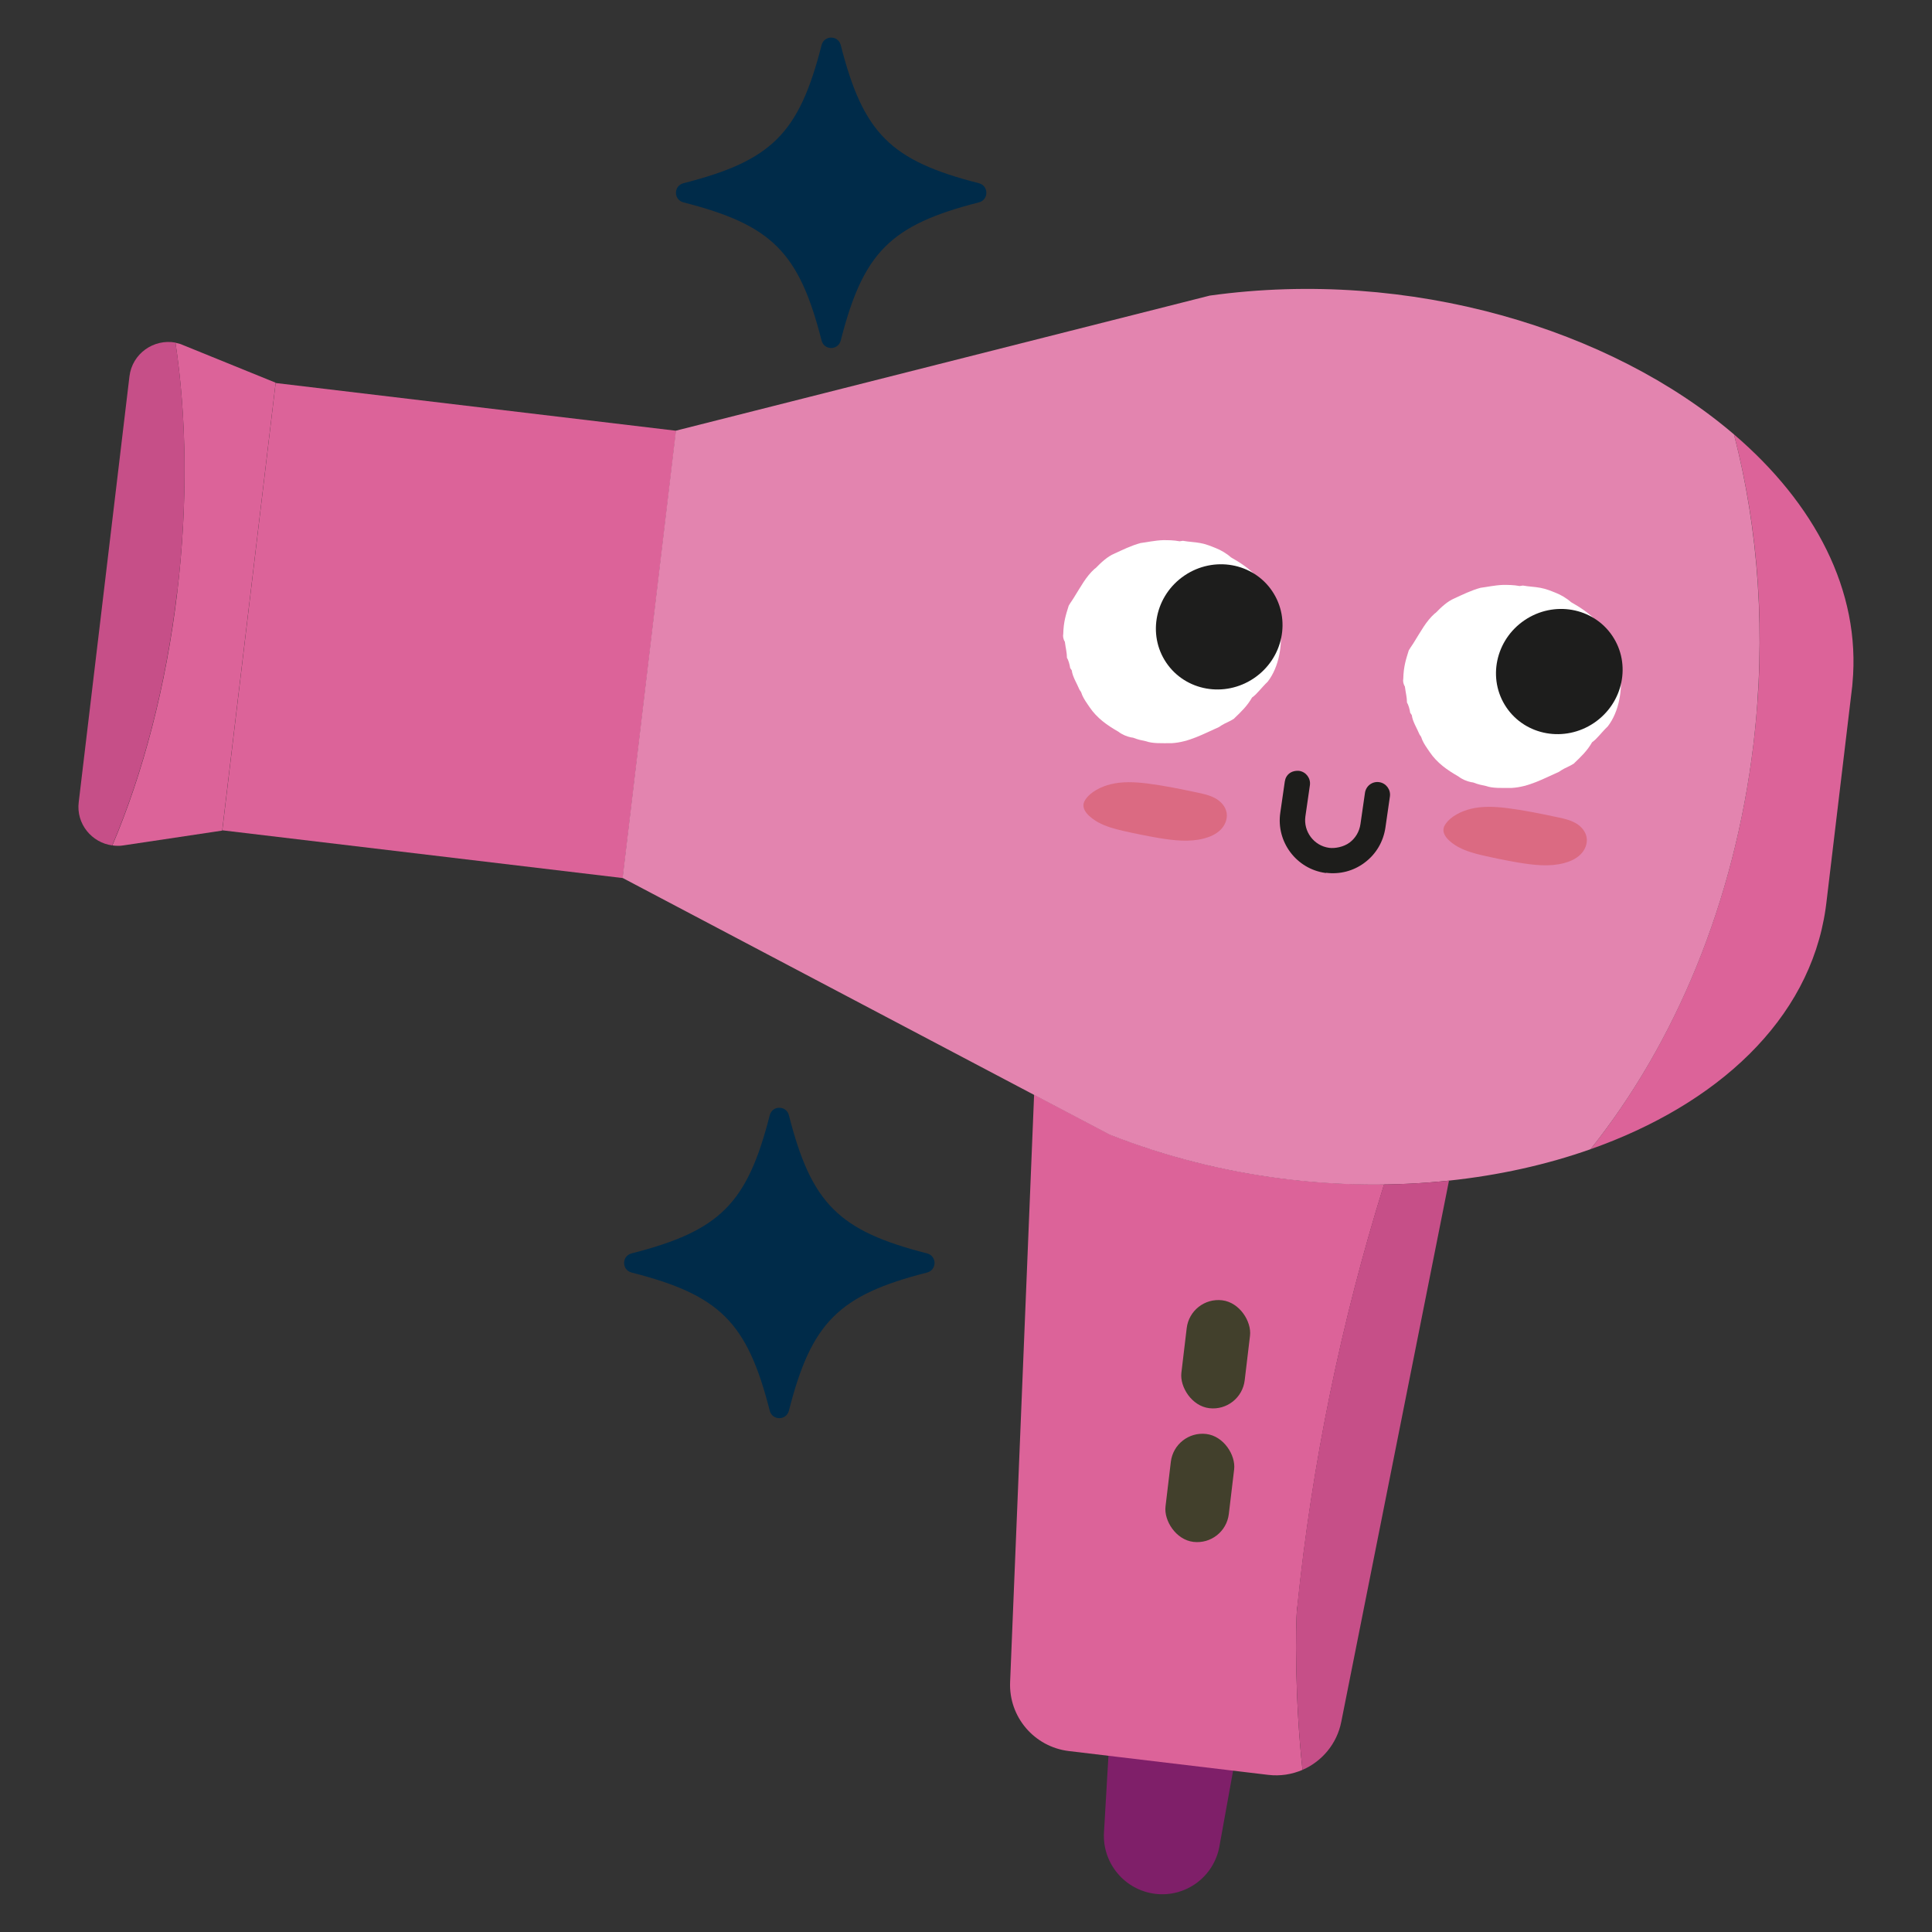
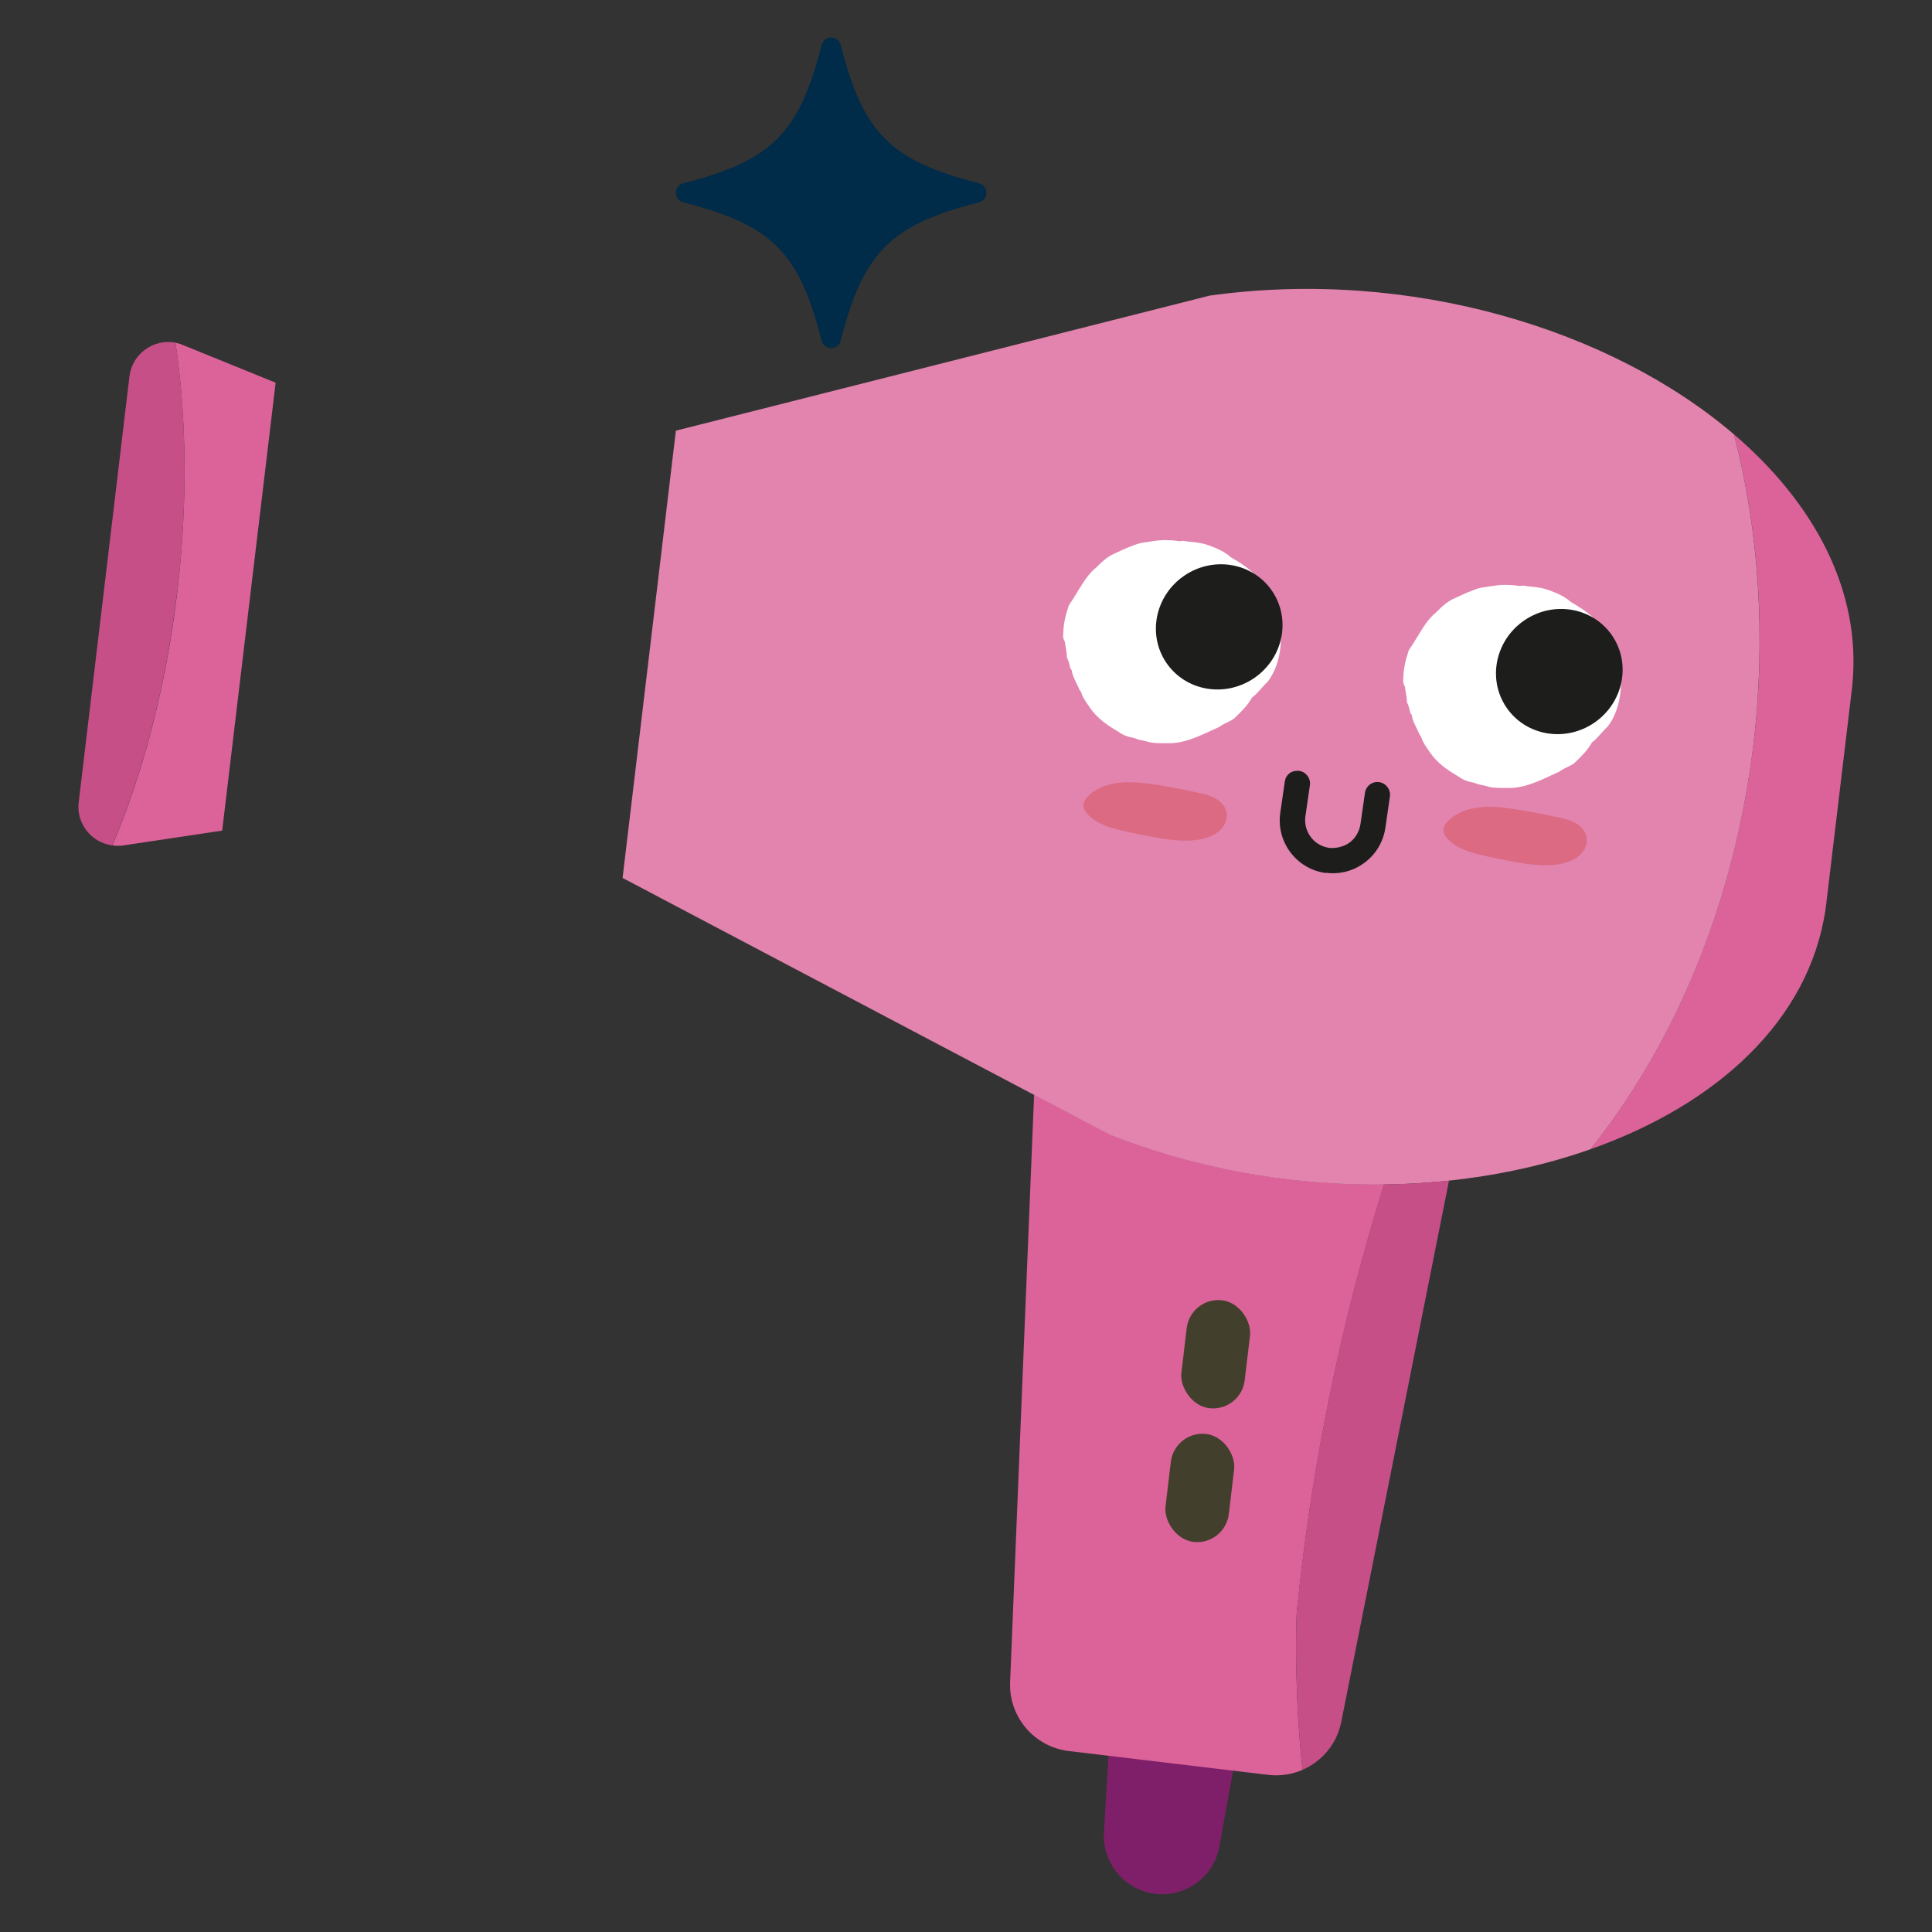
<svg xmlns="http://www.w3.org/2000/svg" id="Livello_1" data-name="Livello 1" width="42.33mm" height="42.33mm" viewBox="0 0 120 120">
  <rect x="0" y="0" width="120" height="120" fill="#333333" stroke="none" />
-   <path d="M57.58,79.04c-5.49,1.4-7.18,3.09-8.58,8.58-.16.62-1.03.62-1.19,0-1.4-5.49-3.09-7.18-8.58-8.58-.62-.16-.62-1.03,0-1.19,5.49-1.4,7.18-3.09,8.58-8.58.16-.62,1.03-.62,1.19,0,1.4,5.49,3.09,7.18,8.58,8.58.62.16.62,1.03,0,1.19Z" fill="#002b49" stroke-width="0" />
  <path d="M60.8,12.57c-5.49,1.4-7.18,3.09-8.58,8.58-.16.62-1.03.62-1.19,0-1.4-5.49-3.09-7.18-8.58-8.58-.62-.16-.62-1.03,0-1.19,5.49-1.4,7.18-3.09,8.58-8.58.16-.62,1.03-.62,1.19,0,1.4,5.49,3.09,7.18,8.58,8.58.62.16.62,1.03,0,1.19Z" fill="#002b49" stroke-width="0" />
  <g>
    <path d="M71.76,117.63h0c-1.9-.23-3.3-1.9-3.19-3.81l.62-10.65,8.45,1.01-1.9,10.5c-.34,1.89-2.09,3.18-3.99,2.95Z" fill="#7f1f69" stroke-width="0" />
-     <rect x="13.9" y="26.64" width="27.98" height="25.05" transform="translate(-14.29 62.22) rotate(-83.2)" fill="#dc6399" stroke-width="0" />
    <path d="M115.02,42.83l-1.58,13.24c-.02.13-.03.25-.05.38-1,6.92-6.75,12.16-14.6,14.93,5.23-6.57,8.94-15.31,10.12-25.16.81-6.78.33-13.33-1.21-19.24,4.99,4.27,7.9,9.7,7.36,15.47-.01.13-.02.25-.04.38Z" fill="#dc6399" stroke-width="0" />
    <path d="M80.57,99.82c-.12,1.16-.14,5.81.33,10.11-.65.28-1.38.4-2.13.31l-12.39-1.48c-2.14-.26-3.73-2.12-3.64-4.28l1.49-36.49,4.71,2.48c5.57,2.2,11.44,3.17,17.03,3.09-2.67,8.54-4.48,17.35-5.39,26.25Z" fill="#dc6399" stroke-width="0" />
    <rect x="73.53" y="80.74" width="3.96" height="6.75" rx="1.98" ry="1.98" transform="translate(10.49 -8.35) rotate(6.8)" fill="#42402c" stroke-width="0" />
    <rect x="72.54" y="89.04" width="3.96" height="6.75" rx="1.98" ry="1.98" transform="translate(11.47 -8.17) rotate(6.8)" fill="#42402c" stroke-width="0" />
    <path d="M108.91,46.22c-1.18,9.86-4.88,18.59-10.12,25.16-2.72.96-5.68,1.62-8.79,1.95-6.74.72-14.14-.12-21.07-2.85l-4.71-2.48-16.39-8.64-9.16-4.83,3.31-27.78,7.87-1.99,25.29-6.4c12.46-1.73,24.94,2.1,32.56,8.62,1.53,5.91,2.01,12.45,1.21,19.24Z" fill="#e384af" stroke-width="0" />
    <path d="M17.12,23.77l-3.32,27.82-6.14.92c-.23.04-.46.03-.68,0,1.9-4.47,3.33-9.85,4.03-15.72.66-5.57.58-10.88-.11-15.5.16.03.31.07.46.14l5.76,2.34Z" fill="#dc6399" stroke-width="0" />
    <path d="M11,36.79c-.7,5.87-2.13,11.25-4.03,15.72-1.27-.17-2.25-1.34-2.08-2.69l3.15-26.44c.17-1.42,1.51-2.35,2.86-2.1.69,4.62.77,9.93.11,15.5Z" fill="#c64f88" stroke-width="0" />
    <path d="M90,73.33l-6.69,33.61c-.27,1.38-1.21,2.47-2.41,2.99-.47-4.3-.45-8.95-.33-10.11.91-8.9,2.72-17.71,5.39-26.25,1.37-.02,2.72-.1,4.05-.24Z" fill="#c64f88" stroke-width="0" />
  </g>
  <g>
    <path d="M97.78,47.41c-.3.2-.57.28-.8.43l-.15.1c-.93.41-1.87.94-2.93,1-.65,0-1.18.03-1.6-.12-.25-.05-.5-.1-.8-.22l-.13-.02c-.25-.05-.55-.17-.78-.35-.7-.4-1.33-.84-1.79-1.52l-.15-.22c-.15-.22-.3-.45-.38-.72l-.1-.15c-.18-.43-.43-.8-.48-1.2l-.1-.15c-.03-.2-.1-.48-.2-.63,0-.33-.08-.6-.13-1-.1-.15-.13-.35-.1-.48.02-.78.17-1.21.34-1.76.1-.18.27-.4.37-.58.37-.58.7-1.23,1.24-1.71l.07-.05c.32-.33.72-.71,1.15-.89.5-.23,1.07-.51,1.63-.66.4-.05.88-.16,1.4-.18.33,0,.65,0,1.03.07l.2-.03c.38.07.7.07,1.08.14.38.07.68.2.98.32.3.12.65.32.93.57.53.3,1.11.67,1.54,1.14l.23.17.46.67.1.15c.25.37.43.8.48,1.2.13.35.18.75.23,1.15.1.48.06,1.05-.04,1.56-.12.63-.37,1.23-.72,1.68-.4.38-.67.78-.97.98-.3.53-.7.91-1.1,1.29Z" fill="#fff" stroke-width="0" />
    <ellipse cx="96.85" cy="41.72" rx="3.97" ry="3.85" transform="translate(-6.75 61.39) rotate(-34.06)" fill="#1d1d1c" stroke-width="0" />
    <path d="M76.66,44.63c-.3.2-.57.28-.8.43l-.15.1c-.93.41-1.87.94-2.93,1-.65,0-1.18.03-1.6-.12-.25-.05-.5-.1-.8-.22l-.13-.02c-.25-.05-.55-.17-.78-.35-.7-.4-1.33-.84-1.79-1.52l-.15-.22c-.15-.22-.3-.45-.38-.72l-.1-.15c-.18-.43-.43-.8-.48-1.2l-.1-.15c-.03-.2-.1-.48-.2-.63,0-.33-.08-.6-.13-1-.1-.15-.13-.35-.1-.48.02-.78.17-1.21.34-1.76.1-.18.27-.4.37-.58.37-.58.7-1.23,1.24-1.71l.07-.05c.32-.33.72-.71,1.15-.89.5-.23,1.07-.51,1.63-.66.4-.05.88-.16,1.4-.18.33,0,.65,0,1.03.07l.2-.03c.38.07.7.07,1.08.14.38.07.68.2.98.32.3.12.65.32.93.57.53.3,1.11.67,1.54,1.14l.23.17.46.67.1.15c.25.37.43.8.48,1.2.13.35.18.75.23,1.15.1.48.06,1.05-.04,1.56-.12.63-.37,1.23-.72,1.68-.4.38-.67.78-.97.98-.3.53-.7.91-1.1,1.29Z" fill="#fff" stroke-width="0" />
    <ellipse cx="75.73" cy="38.94" rx="3.97" ry="3.85" transform="translate(-8.82 49.09) rotate(-34.06)" fill="#1d1d1c" stroke-width="0" />
    <path d="M68.24,51.09c.46.25.98.39,1.49.51.74.17,1.49.32,2.24.45.93.15,1.89.27,2.81.03.38-.1.74-.26,1.02-.53s.45-.67.39-1.05c-.06-.4-.36-.73-.71-.92s-.75-.28-1.15-.36c-1.03-.22-2.06-.43-3.1-.56-.75-.09-1.51-.13-2.24.05-.57.14-1.26.46-1.59.98-.38.58.34,1.13.85,1.41Z" fill="#db6a82" stroke-width="0" />
    <path d="M82.36,54.21c.86.11,1.71-.11,2.4-.63.71-.53,1.16-1.3,1.29-2.17l.28-1.94c.06-.43-.24-.83-.67-.89h0c-.43-.06-.82.24-.88.67l-.28,1.94c-.07.46-.3.86-.67,1.14-.37.28-.92.38-1.28.33-.94-.13-1.6-1.01-1.47-1.95l.28-1.94c.06-.43-.24-.83-.67-.89-.49-.04-.83.24-.89.67l-.28,1.94c-.26,1.8,1,3.48,2.8,3.73h.05Z" fill="#1d1d1b" stroke-width="0" />
    <path d="M90.6,52.62c.46.25.98.39,1.49.51.74.17,1.49.32,2.24.45.93.15,1.89.27,2.81.03.38-.1.74-.26,1.02-.53s.45-.67.39-1.05c-.06-.4-.36-.73-.71-.92s-.75-.28-1.15-.36c-1.03-.22-2.06-.43-3.1-.56-.75-.09-1.51-.13-2.24.05-.57.14-1.26.46-1.59.98-.38.58.34,1.13.85,1.41Z" fill="#db6a82" stroke-width="0" />
  </g>
</svg>